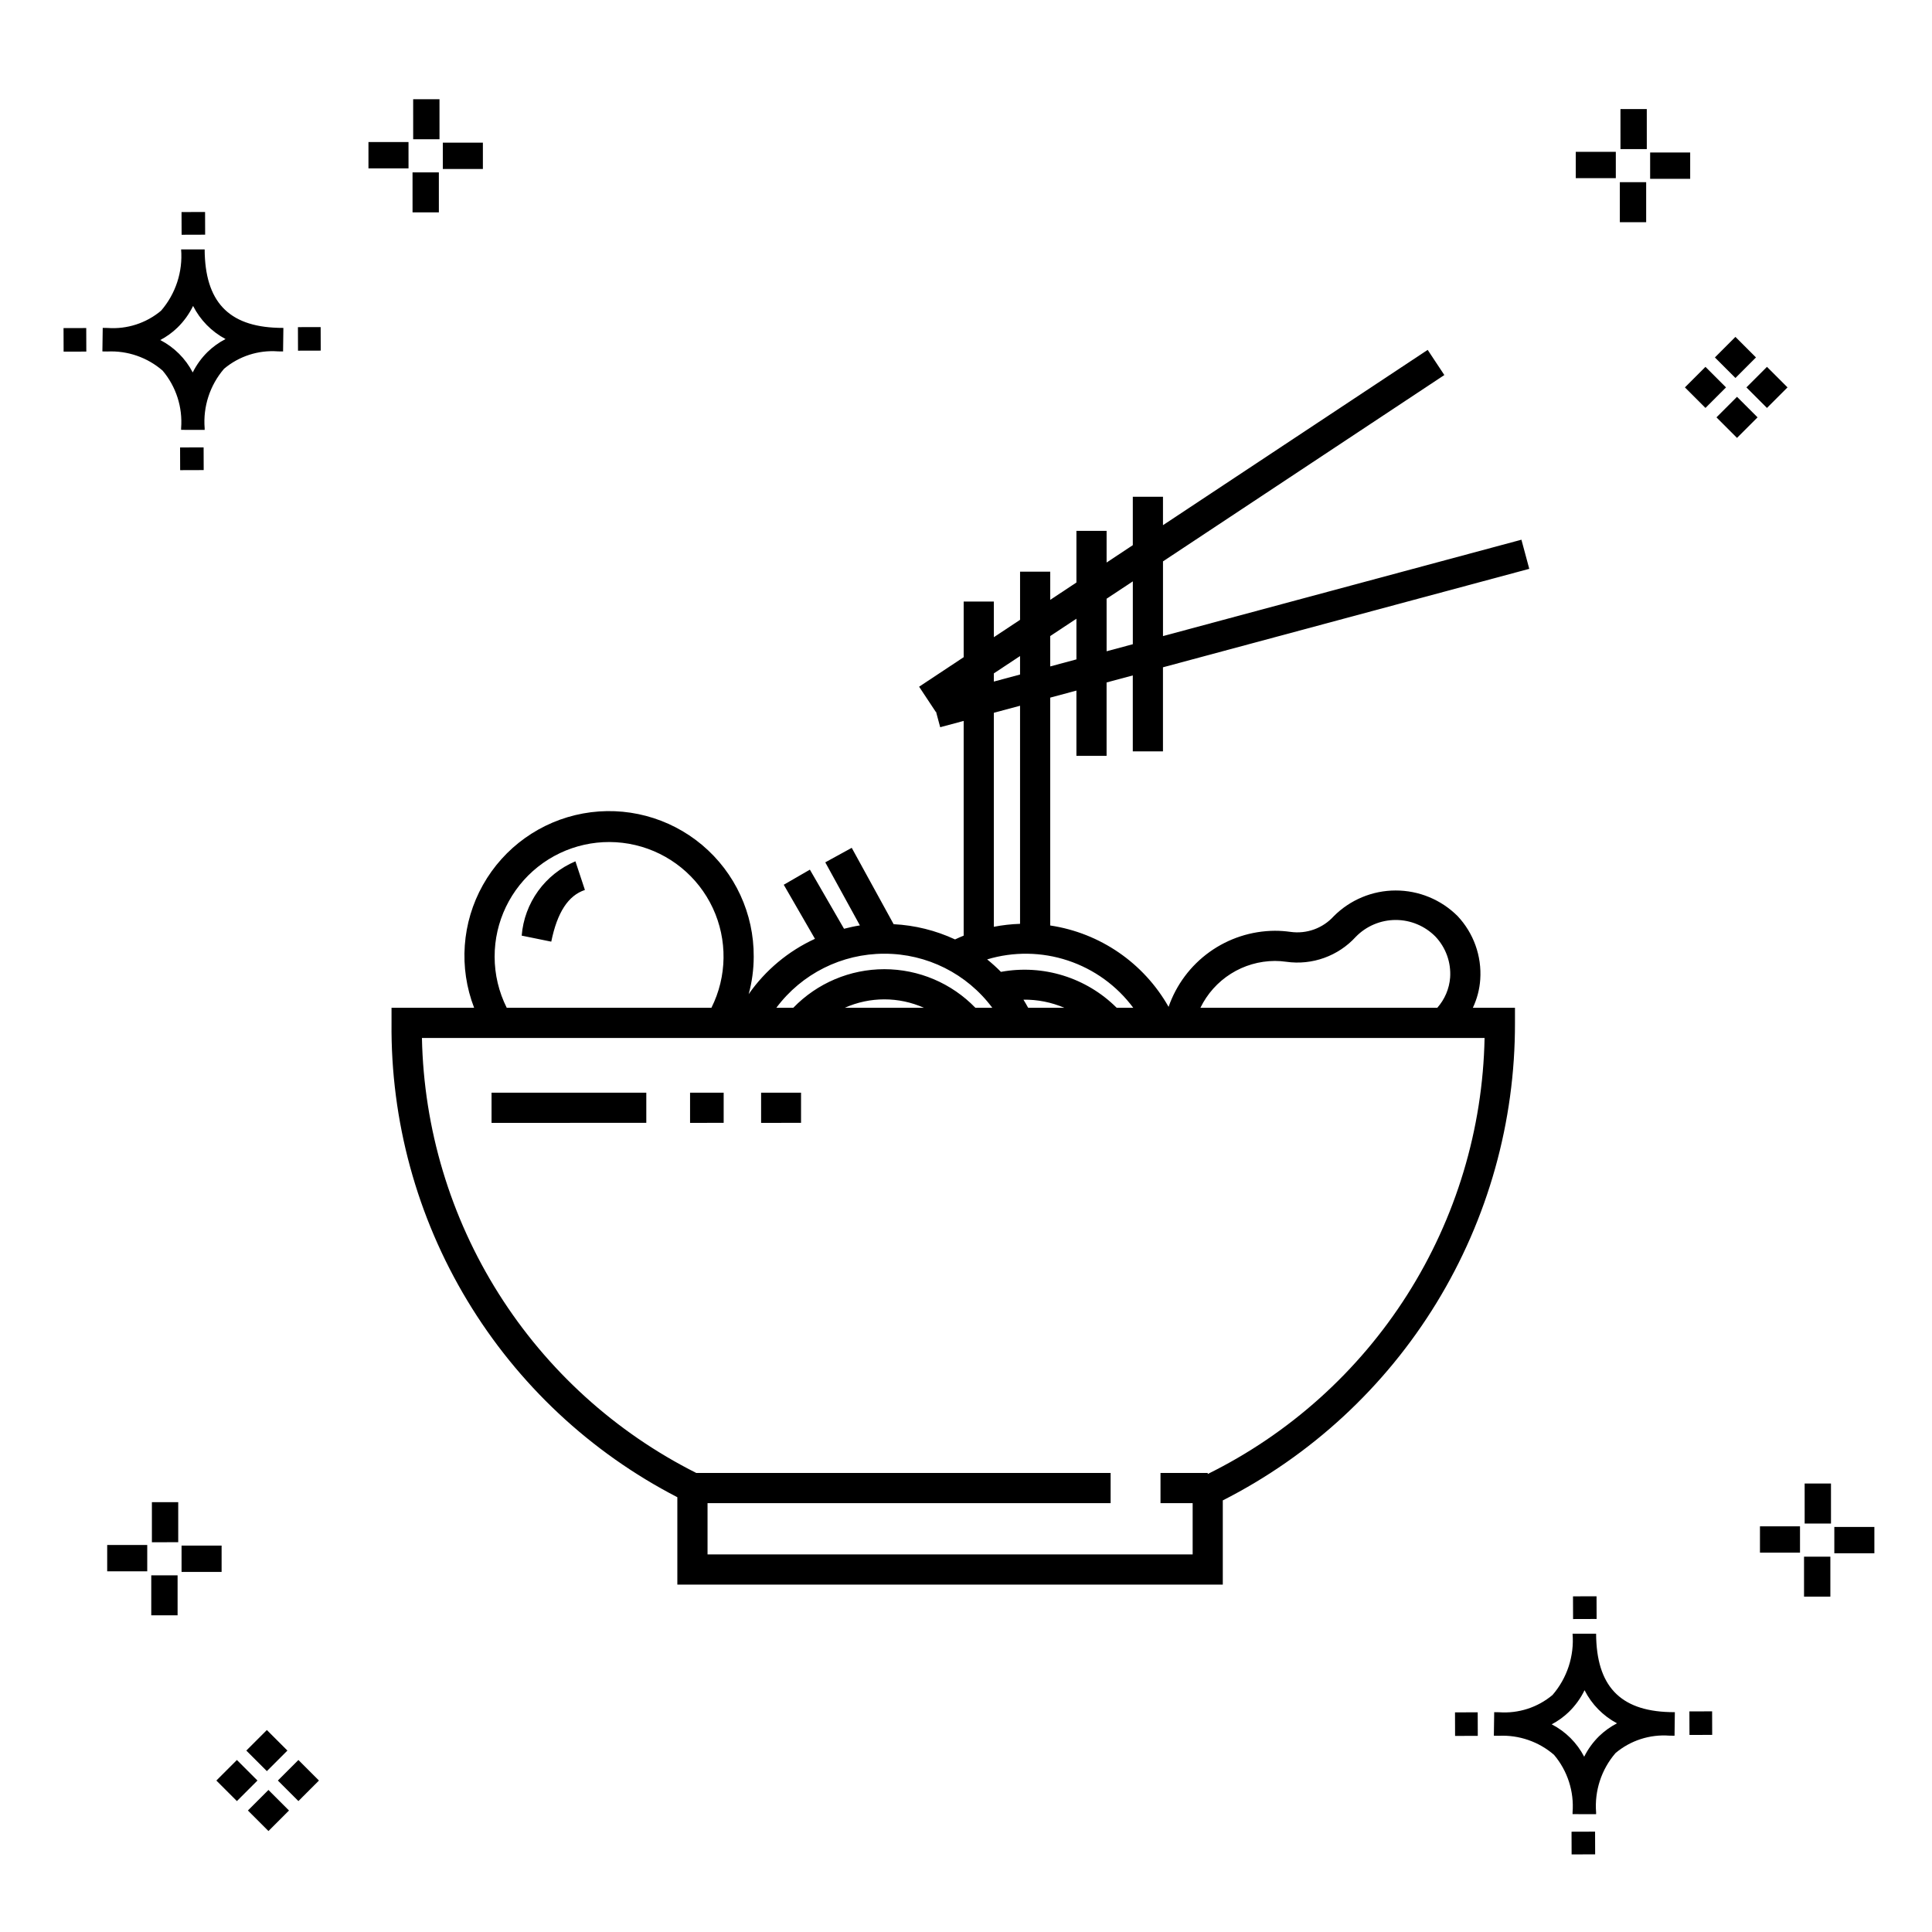
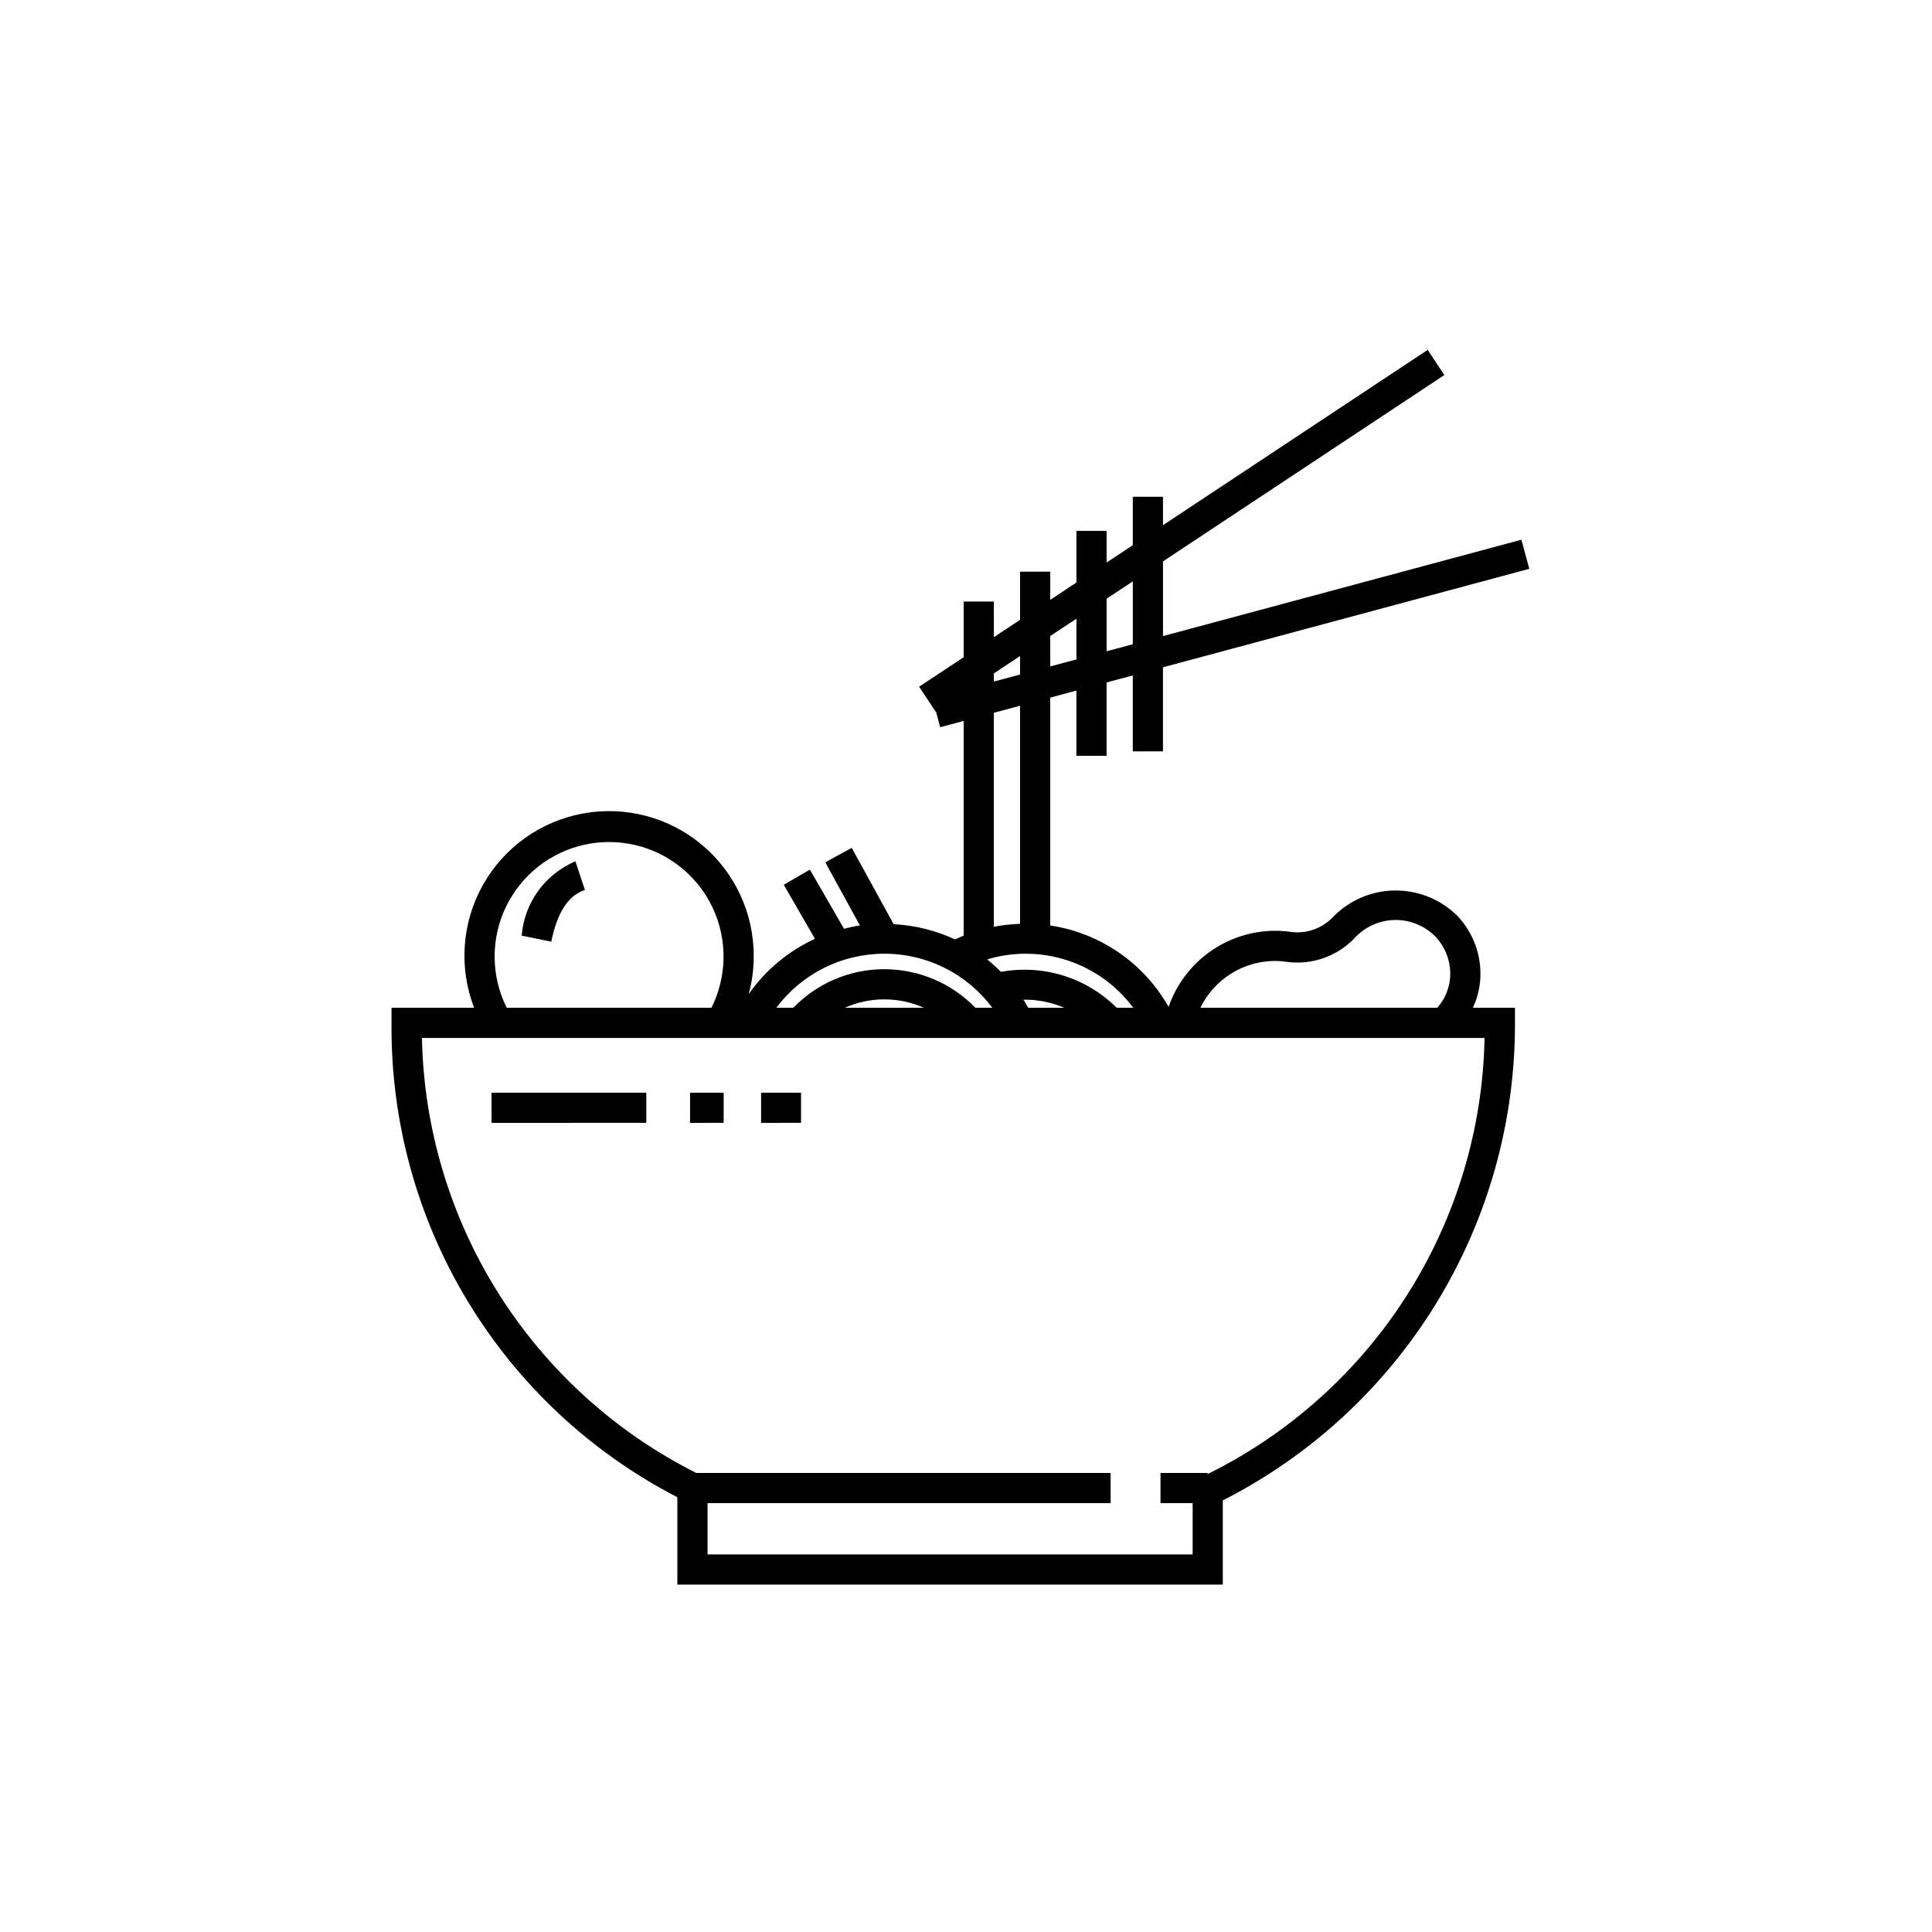
<svg xmlns="http://www.w3.org/2000/svg" fill="#000000" width="800px" height="800px" version="1.1" viewBox="144 144 512 512">
  <g>
-     <path d="m197.96 262.56 0.02 6.016-6.238 0.02-0.02-6.016zm19.738-31.68c0.434 0.023 0.93 0.008 1.402 0.02l-0.082 6.238c-0.449 0.008-0.93-0.004-1.387-0.02v-0.004c-5.172-0.379-10.285 1.277-14.254 4.617-3.746 4.352-5.598 10.023-5.141 15.75v0.449l-6.238-0.016v-0.445c0.434-5.535-1.328-11.02-4.914-15.262-4.047-3.504-9.285-5.316-14.633-5.055h-0.004c-0.434 0-0.867-0.008-1.312-0.02l0.09-6.238c0.441 0 0.879 0.008 1.309 0.02h-0.004c5.129 0.375 10.203-1.266 14.148-4.566 3.879-4.484 5.797-10.34 5.32-16.254l6.238 0.008c0.074 13.766 6.266 20.395 19.461 20.777zm-13.922 2.969h-0.004c-3.703-1.969-6.707-5.031-8.602-8.773-1.043 2.148-2.453 4.098-4.164 5.762-1.352 1.301-2.879 2.406-4.539 3.277 3.691 1.902 6.699 4.902 8.609 8.586 1.004-2.019 2.336-3.856 3.945-5.438 1.41-1.363 3.008-2.516 4.75-3.414zm-42.938-2.898 0.02 6.238 6.016-0.016-0.02-6.238zm68.137-0.273-6.019 0.016 0.02 6.238 6.019-0.016zm-30.609-24.484-0.02-6.016-6.238 0.02 0.02 6.016zm405.96 42.965 5.445 5.445-5.445 5.445-5.445-5.445zm7.941-7.941 5.445 5.445-5.445 5.445-5.445-5.445zm-16.301 0 5.445 5.445-5.445 5.445-5.445-5.445zm7.941-7.941 5.445 5.445-5.441 5.449-5.445-5.445zm-11.992-41.891h-10.613v-6.977h10.613zm-19.707-0.168h-10.613v-6.977h10.613zm8.043 11.668h-6.977v-10.602h6.977zm0.168-19.375h-6.977l-0.004-10.613h6.977zm-308.45 5.273h-10.617v-6.977h10.617zm-19.707-0.168h-10.617v-6.977h10.613zm8.043 11.664h-6.977l-0.004-10.598h6.977zm0.168-19.375h-6.977l-0.004-10.613h6.977zm300 448.52 0.02 6.016 6.238-0.02-0.02-6.016zm25.977-31.699c0.438 0.023 0.93 0.008 1.402 0.02l-0.082 6.238c-0.449 0.008-0.93-0.004-1.387-0.02-5.172-0.379-10.289 1.277-14.254 4.617-3.75 4.352-5.602 10.023-5.144 15.75v0.449l-6.238-0.016v-0.445c0.438-5.539-1.328-11.023-4.91-15.266-4.047-3.504-9.289-5.312-14.633-5.051h-0.004c-0.434 0-0.867-0.008-1.312-0.02l0.09-6.238c0.441 0 0.879 0.008 1.309 0.02h-0.004c5.129 0.371 10.203-1.266 14.145-4.566 3.879-4.484 5.797-10.34 5.32-16.254l6.238 0.008c0.074 13.762 6.266 20.395 19.461 20.773zm-13.922 2.969-0.004 0.004c-3.703-1.969-6.707-5.031-8.602-8.773-1.043 2.148-2.453 4.098-4.168 5.762-1.352 1.301-2.879 2.406-4.539 3.277 3.691 1.902 6.699 4.898 8.609 8.586 1.004-2.019 2.34-3.859 3.945-5.438 1.41-1.363 3.012-2.516 4.754-3.414zm-42.938-2.898 0.02 6.238 6.016-0.016-0.02-6.238zm68.137-0.273-6.019 0.016 0.02 6.238 6.019-0.016zm-30.609-24.48-0.02-6.016-6.238 0.02 0.02 6.016zm73.609-17.414-10.613 0.004v-6.977h10.613zm-19.707-0.164h-10.613v-6.977h10.613zm8.043 11.664h-6.977v-10.598h6.977zm0.168-19.375h-6.977l-0.004-10.613h6.977zm-414.09 70.602 5.445 5.445-5.445 5.445-5.445-5.445zm7.941-7.941 5.445 5.445-5.445 5.445-5.445-5.445zm-16.301 0 5.445 5.445-5.445 5.445-5.445-5.445zm7.941-7.941 5.445 5.445-5.445 5.445-5.445-5.445zm-11.996-41.895h-10.613v-6.973h10.613zm-19.707-0.164h-10.613v-6.977h10.613zm8.043 11.664h-6.977v-10.598h6.977zm0.168-19.375-6.977 0.004v-10.617h6.977z" />
    <path d="m536.28 403.57c0.426-6.203-1.762-12.305-6.031-16.828-4.359-4.34-10.266-6.769-16.418-6.754-6.148 0.012-12.043 2.473-16.383 6.832-2.898 3.191-7.188 4.742-11.457 4.137-1.375-0.191-2.762-0.293-4.152-0.293-6.203 0.039-12.238 2-17.281 5.609-5.039 3.613-8.84 8.699-10.871 14.555-6.582-11.629-18.152-19.582-31.367-21.566v-60.383l6.941-1.867v17.297h7.996v-19.449l6.945-1.867v20.129h7.996v-22.281l97.074-26.094-2.078-7.715-94.988 25.539v-19.801l74.559-49.379-4.414-6.668-70.148 46.457v-7.527h-7.996v12.824l-6.945 4.602v-8.391h-7.996v13.684l-6.941 4.598v-7.477h-7.996v12.77l-6.945 4.602-0.004-9.441h-7.996v14.742l-11.809 7.82 4.414 6.668 0.066-0.043 1.109 4.113 6.219-1.672v56.906c-0.77 0.309-1.531 0.648-2.289 1.004v-0.004c-5.113-2.379-10.637-3.75-16.27-4.035l-11.105-20.234-7.012 3.844 9.176 16.715c-1.43 0.211-2.82 0.539-4.207 0.887l-9.047-15.664-6.926 4 8.27 14.328c-7.055 3.238-13.121 8.301-17.566 14.664 0.883-3.231 1.332-6.562 1.336-9.91 0.078-11.418-4.934-22.277-13.676-29.621-8.746-7.344-20.305-10.406-31.539-8.355-11.23 2.051-20.965 9-26.551 18.961-5.586 9.957-6.438 21.887-2.328 32.539h-21.887v4c-0.25 25.91 6.695 51.383 20.07 73.578 13.371 22.195 32.645 40.238 55.672 52.125v23.156h144.55v-22.312c23.352-11.863 42.953-29.977 56.621-52.316s20.871-48.039 20.809-74.23v-4l-11.164 0.004c1.117-2.359 1.785-4.902 1.961-7.508zm-54.445-4.914 0.004 0.004c1.016 0 2.027 0.074 3.031 0.219 6.863 0.977 13.77-1.5 18.441-6.625 2.773-2.84 6.574-4.445 10.543-4.453 3.969-0.008 7.777 1.586 10.562 4.414 2.754 2.918 4.164 6.856 3.883 10.855-0.234 2.969-1.434 5.777-3.406 8.008h-62.773c1.797-3.707 4.598-6.836 8.082-9.031 3.484-2.195 7.516-3.367 11.637-3.387zm-37.508 12.422h-4.387c-8.043-8.023-19.512-11.582-30.684-9.523-1.152-1.172-2.375-2.273-3.652-3.305 6.992-2.102 14.457-2 21.387 0.297 6.93 2.297 12.984 6.672 17.336 12.531zm-27.852 0c-0.41-0.727-0.805-1.461-1.254-2.156 3.727-0.051 7.418 0.684 10.844 2.156zm27.734-113.01v16.656l-6.945 1.867-0.004-13.926zm-14.945 9.898v10.777l-6.941 1.867-0.004-8.051zm-14.941 9.891v4.898l-6.945 1.867v-2.168zm-6.945 15.039 6.945-1.867v57.797c-2.332 0.074-4.656 0.336-6.945 0.781zm-29.016 63.848c11.266-0.023 21.879 5.293 28.609 14.332h-4.481c-6.324-6.539-15.035-10.23-24.133-10.23s-17.805 3.691-24.133 10.23h-4.488c6.738-9.035 17.355-14.348 28.625-14.332zm10.488 14.332h-20.98c6.676-2.981 14.305-2.981 20.98 0zm-113.77-13.527c-0.023-9.281 4.207-18.059 11.473-23.828 7.269-5.769 16.781-7.894 25.812-5.769 9.031 2.129 16.598 8.273 20.527 16.68s3.797 18.148-0.363 26.445h-54.238c-2.106-4.199-3.207-8.832-3.211-13.527zm188.98 137.08v-0.281l-12.516 0.004v7.996h8.52v13.59h-128.56v-13.59h106.82v-7.996h-109.8c-21.457-10.785-39.566-27.219-52.379-47.531s-19.844-43.734-20.328-67.746h281.61c-0.469 24.133-7.562 47.676-20.5 68.055-12.941 20.379-31.23 36.812-52.875 47.5zm-118.36-101.06h10.582v7.996l-10.582 0.004zm-18.828 0h8.906v7.996l-8.906 0.004zm-52.609 0h41.012v7.996l-41.012 0.004zm22.227-61.312 2.516 7.59c-4.422 1.469-7.336 5.941-8.918 13.699l-7.832-1.594h-0.004c0.34-4.269 1.848-8.367 4.359-11.84 2.512-3.473 5.93-6.191 9.879-7.856z" />
  </g>
</svg>